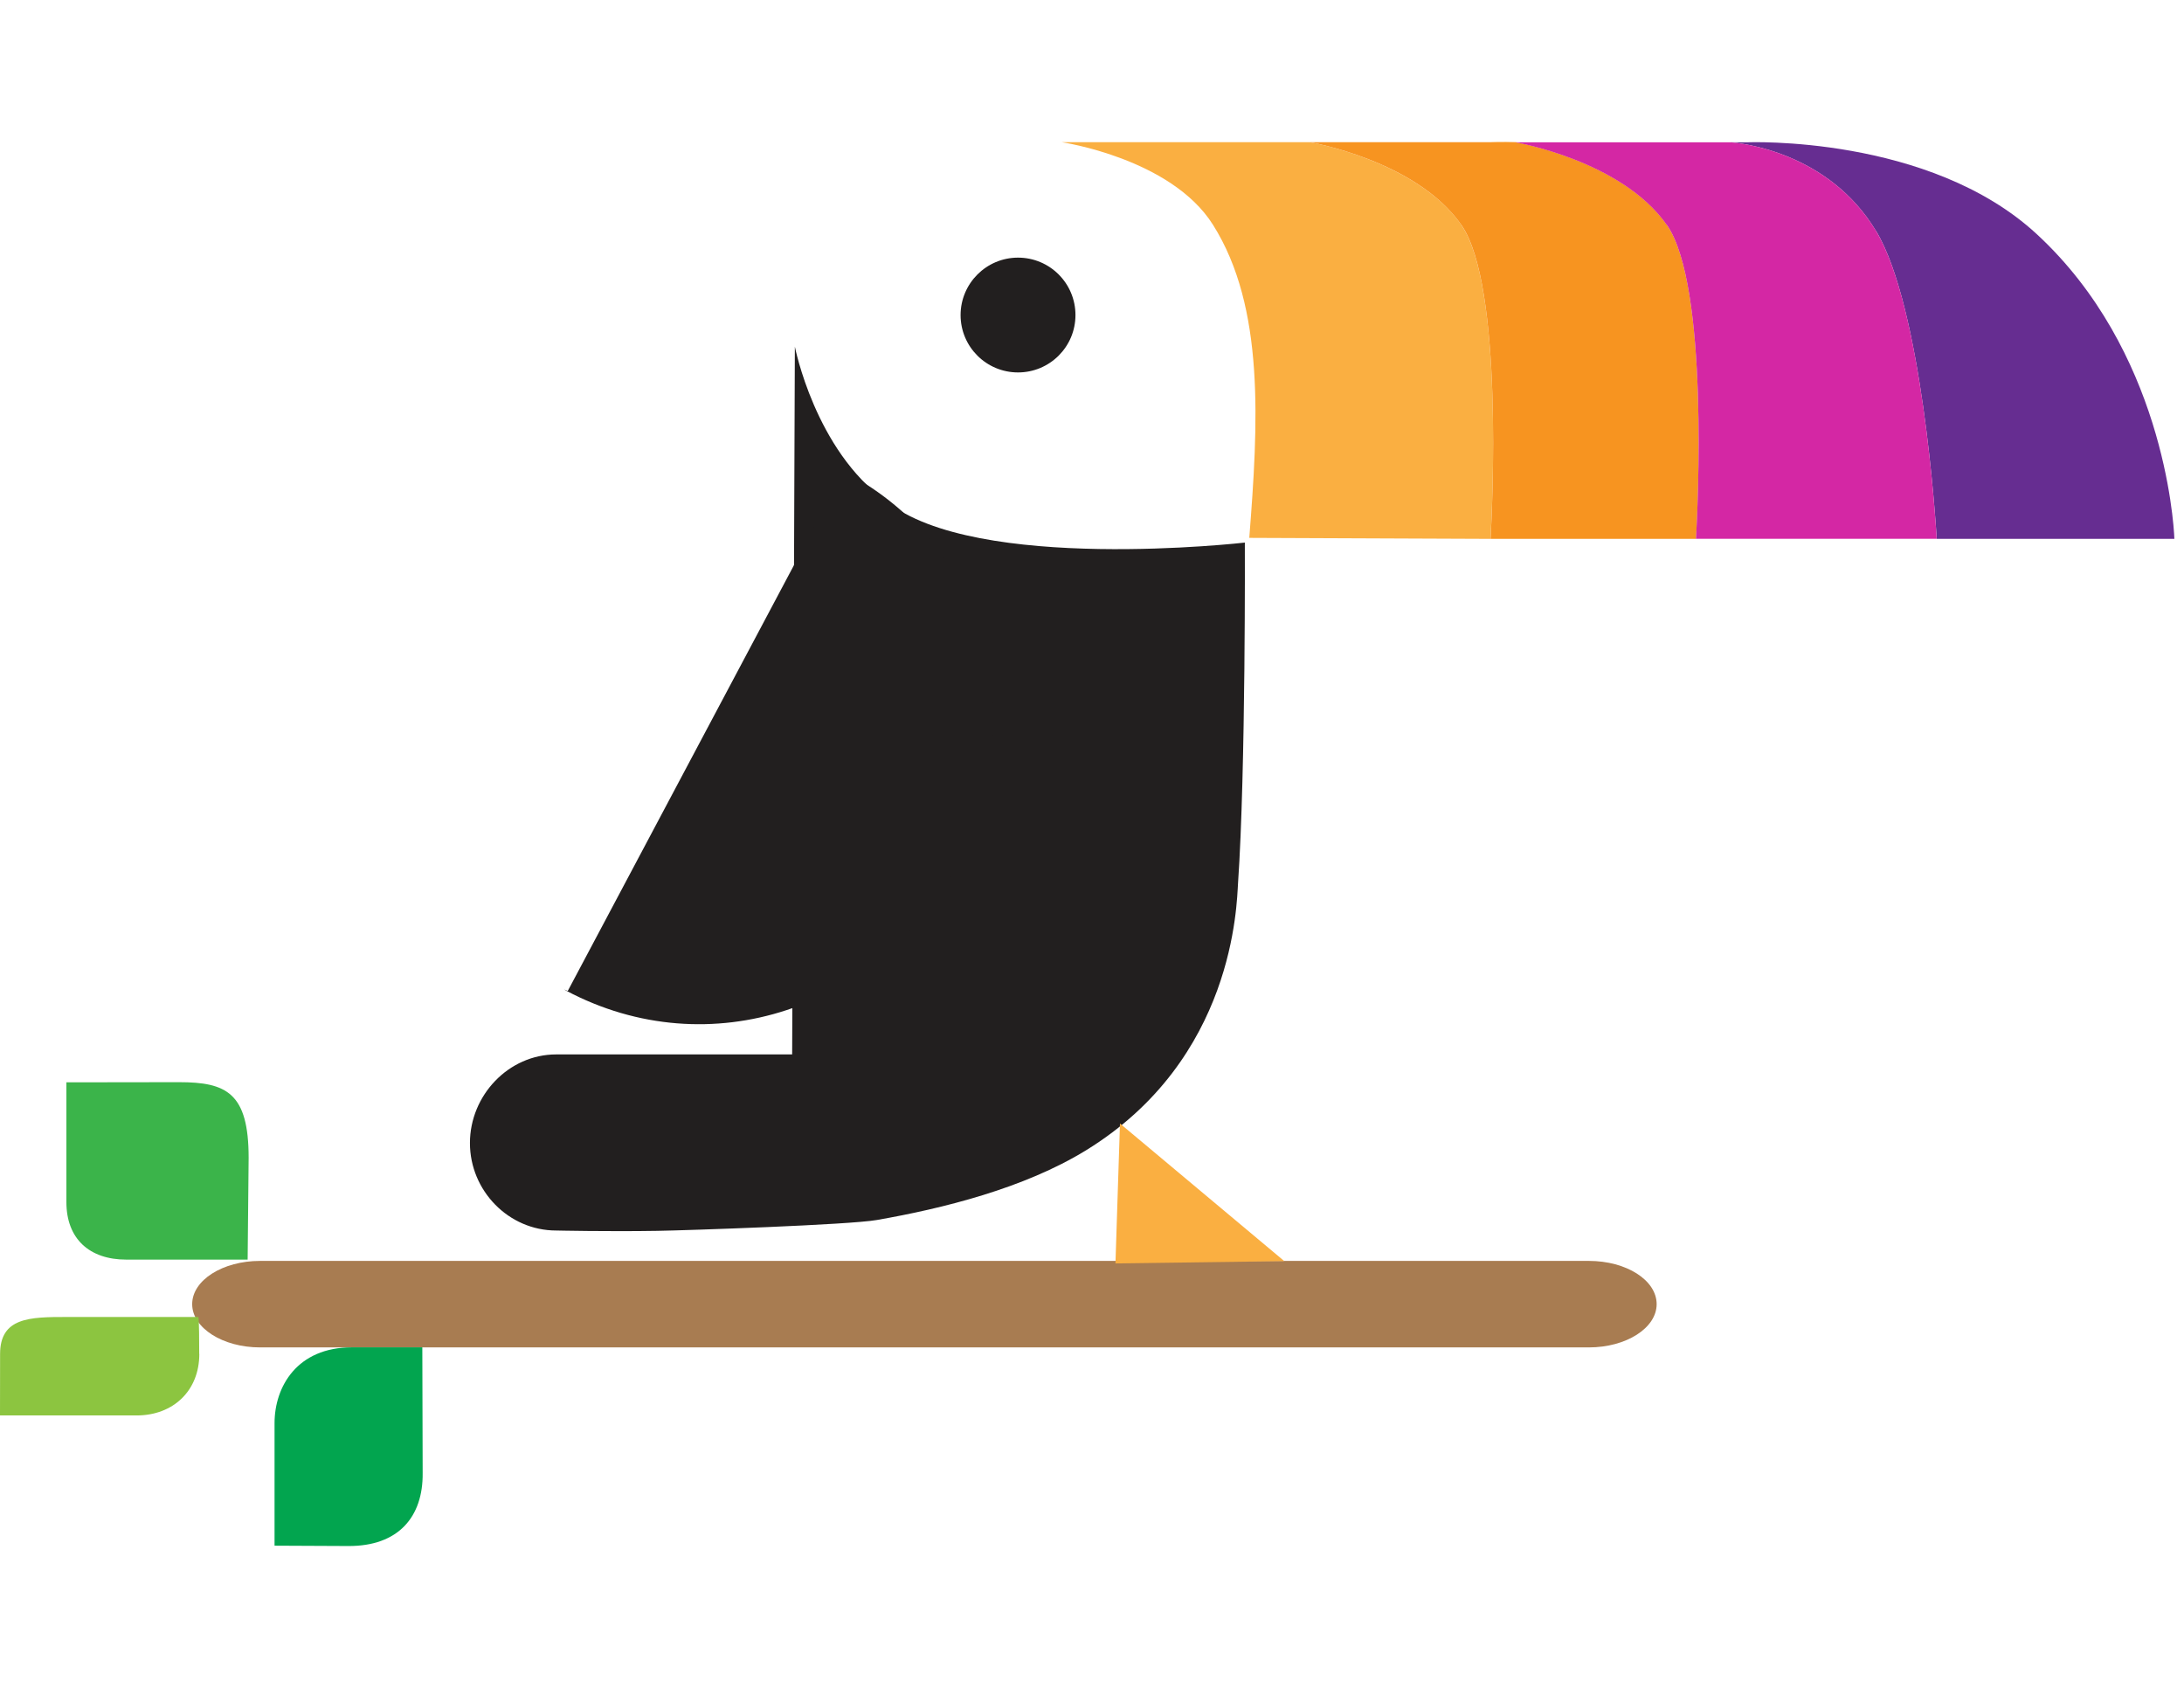
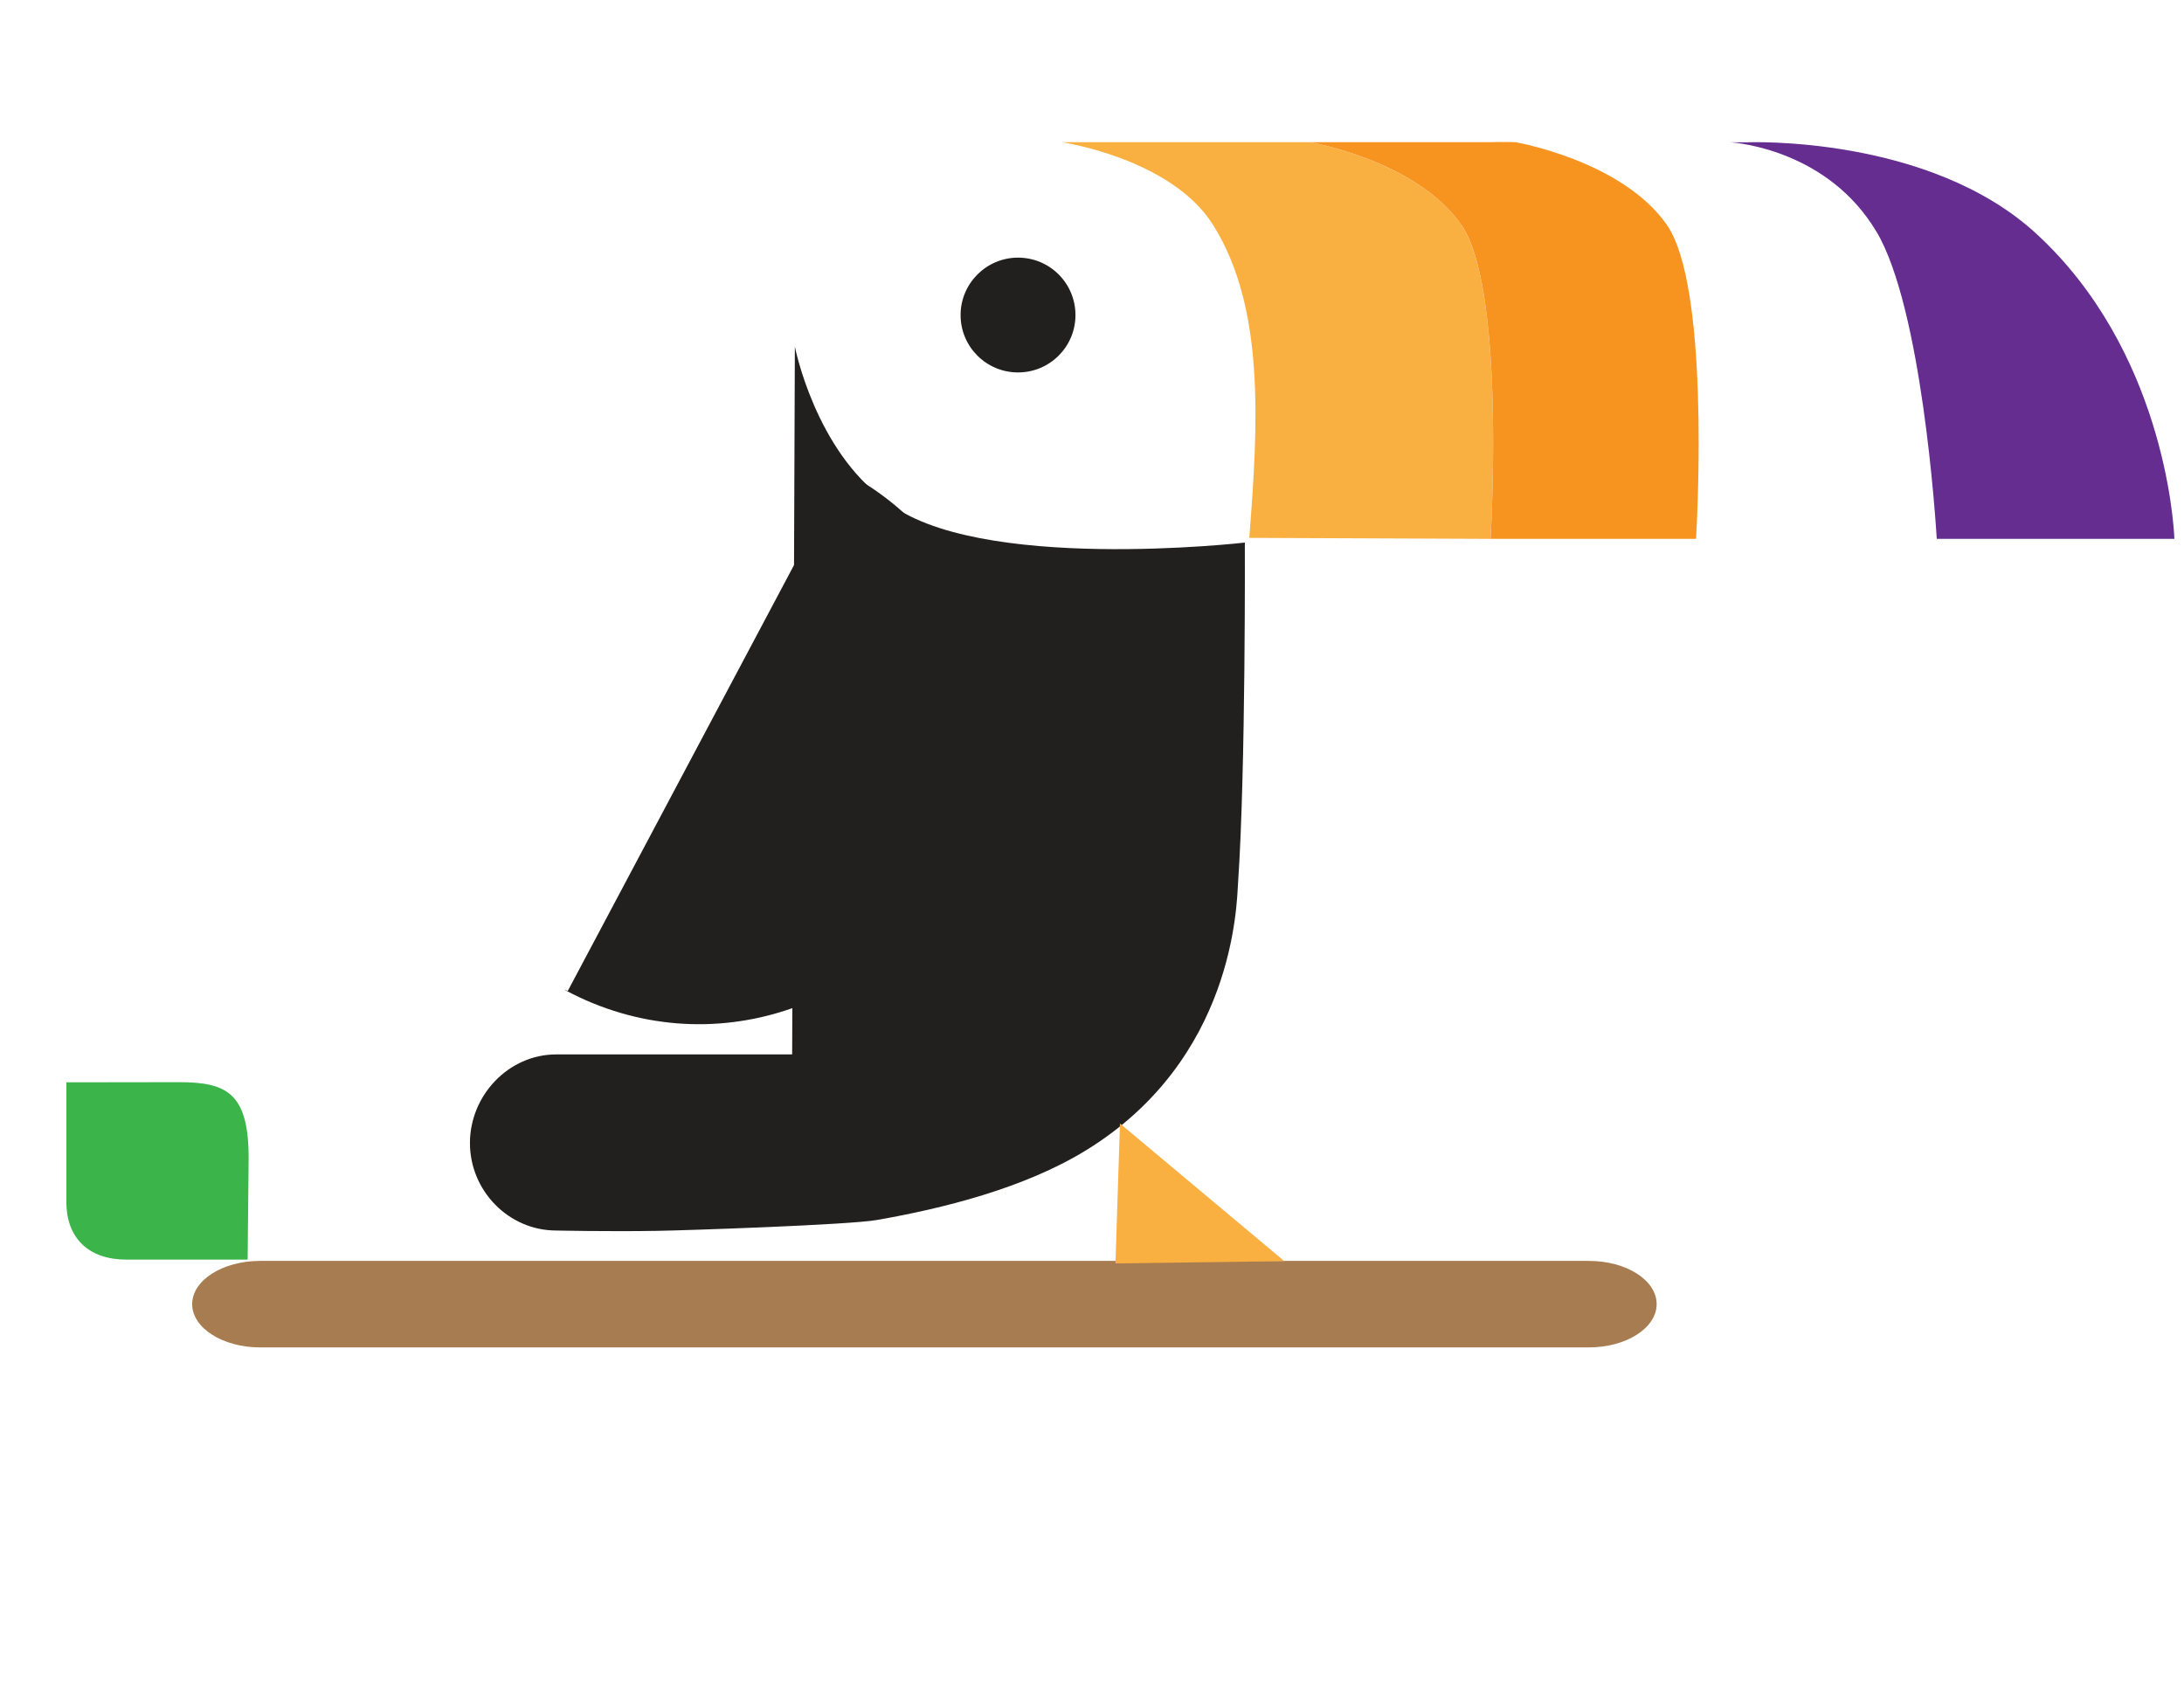
<svg xmlns="http://www.w3.org/2000/svg" width="154" height="120" viewBox="0 0 154 120" fill="none">
-   <path d="M116.815 91.948C116.815 93.625 114.674 94.997 112.036 94.997H18.336C15.703 94.997 13.551 93.625 13.551 91.948C13.551 90.258 15.703 88.898 18.336 88.898H112.036C114.68 88.898 116.815 90.258 116.815 91.948Z" fill="#A87C51" />
+   <path d="M116.815 91.948C116.815 93.625 114.674 94.997 112.036 94.997H18.336C15.703 94.997 13.551 93.625 13.551 91.948C13.551 90.258 15.703 88.898 18.336 88.898H112.036C114.68 88.898 116.815 90.258 116.815 91.948" fill="#A87C51" />
  <path d="M17.468 88.806H8.894C6.313 88.806 4.682 87.342 4.682 84.756V76.308L12.62 76.297C15.97 76.297 17.532 77.049 17.532 81.631L17.462 88.806H17.468Z" fill="#3BB44A" />
-   <path d="M14.048 95.461C14.048 92.88 13.99 92.852 13.99 92.852H4.687C2.106 92.852 0.006 92.88 0.006 95.461C0.006 98.047 0 99.794 0 99.794H9.627C12.22 99.794 14.054 98.047 14.054 95.461H14.048Z" fill="#8CC540" />
-   <path d="M19.359 108.971V100.344C19.359 97.758 20.956 94.992 24.815 94.992C27.396 94.992 29.779 94.992 29.779 94.992L29.803 103.856C29.837 106.946 28.09 109.017 24.561 109L19.359 108.976V108.971Z" fill="#02A54F" />
  <path d="M107.032 10.026C105.811 9.968 105.094 10.026 105.094 10.026H107.032Z" fill="#FAAF41" />
  <path d="M103.04 15.85C99.858 11.302 92.353 10.023 92.353 10.023H74.852C74.852 10.023 82.576 11.152 85.532 15.85C89.206 21.682 88.72 29.874 88.09 37.922L105.1 37.992C105.215 35.99 106.02 20.114 103.034 15.85H103.04Z" fill="#FAAF41" />
  <path d="M103.04 15.85C106.02 20.108 105.215 35.984 105.105 37.992H119.593C119.709 35.984 120.513 20.108 117.533 15.85C114.351 11.302 106.847 10.023 106.847 10.023H92.353C92.353 10.023 99.858 11.296 103.04 15.85Z" fill="#F79420" />
  <path d="M132.297 16.299C135.52 21.68 136.486 36.717 136.567 37.99H153.322C153.27 36.636 152.466 24.683 143.625 16.513C136.029 9.489 123.161 10.033 123.161 10.033H122.016C122.693 10.079 128.924 10.687 132.291 16.299H132.297Z" fill="#662D91" />
-   <path d="M117.528 15.846C120.514 20.104 119.704 35.98 119.588 37.988H136.563C136.488 36.709 135.522 21.672 132.293 16.297C128.92 10.685 122.689 10.078 122.018 10.031C121.977 10.031 121.954 10.031 121.954 10.031H106.842C106.842 10.031 114.34 11.304 117.528 15.857V15.846Z" fill="#D427A4" />
  <path d="M87.772 38.254C87.772 38.254 68.771 40.435 62.494 35.332C57.477 31.756 56.048 24.438 56.048 24.438L55.857 74.34H39.223C35.862 74.34 33.137 77.227 33.137 80.588C33.137 83.95 35.862 86.756 39.223 86.756C39.223 86.756 42.886 86.837 46.357 86.779C48.486 86.744 59.873 86.357 61.823 86.015C66.469 85.205 72.208 83.782 76.565 81.109C87.06 74.669 87.199 63.729 87.297 62.276C87.847 54.28 87.777 38.248 87.777 38.248L87.772 38.254Z" fill="#221F1F" />
  <path d="M75.834 22.214C75.834 24.447 74.023 26.258 71.784 26.258C69.545 26.258 67.734 24.447 67.734 22.214C67.734 19.981 69.551 18.164 71.784 18.164C74.018 18.164 75.834 19.969 75.834 22.214Z" fill="#221F1F" />
  <path d="M78.972 79.211L78.654 89.076L90.561 88.914L78.972 79.211Z" fill="#FAAF41" />
  <path d="M39.912 69.841C50.037 75.222 62.071 71.091 67.446 60.96C72.821 50.84 69.778 38.696 59.658 33.315C59.334 33.153 59.496 33.24 59.485 33.258L40.033 69.87C40.033 69.87 39.582 69.667 39.912 69.841Z" fill="#221F1F" />
</svg>